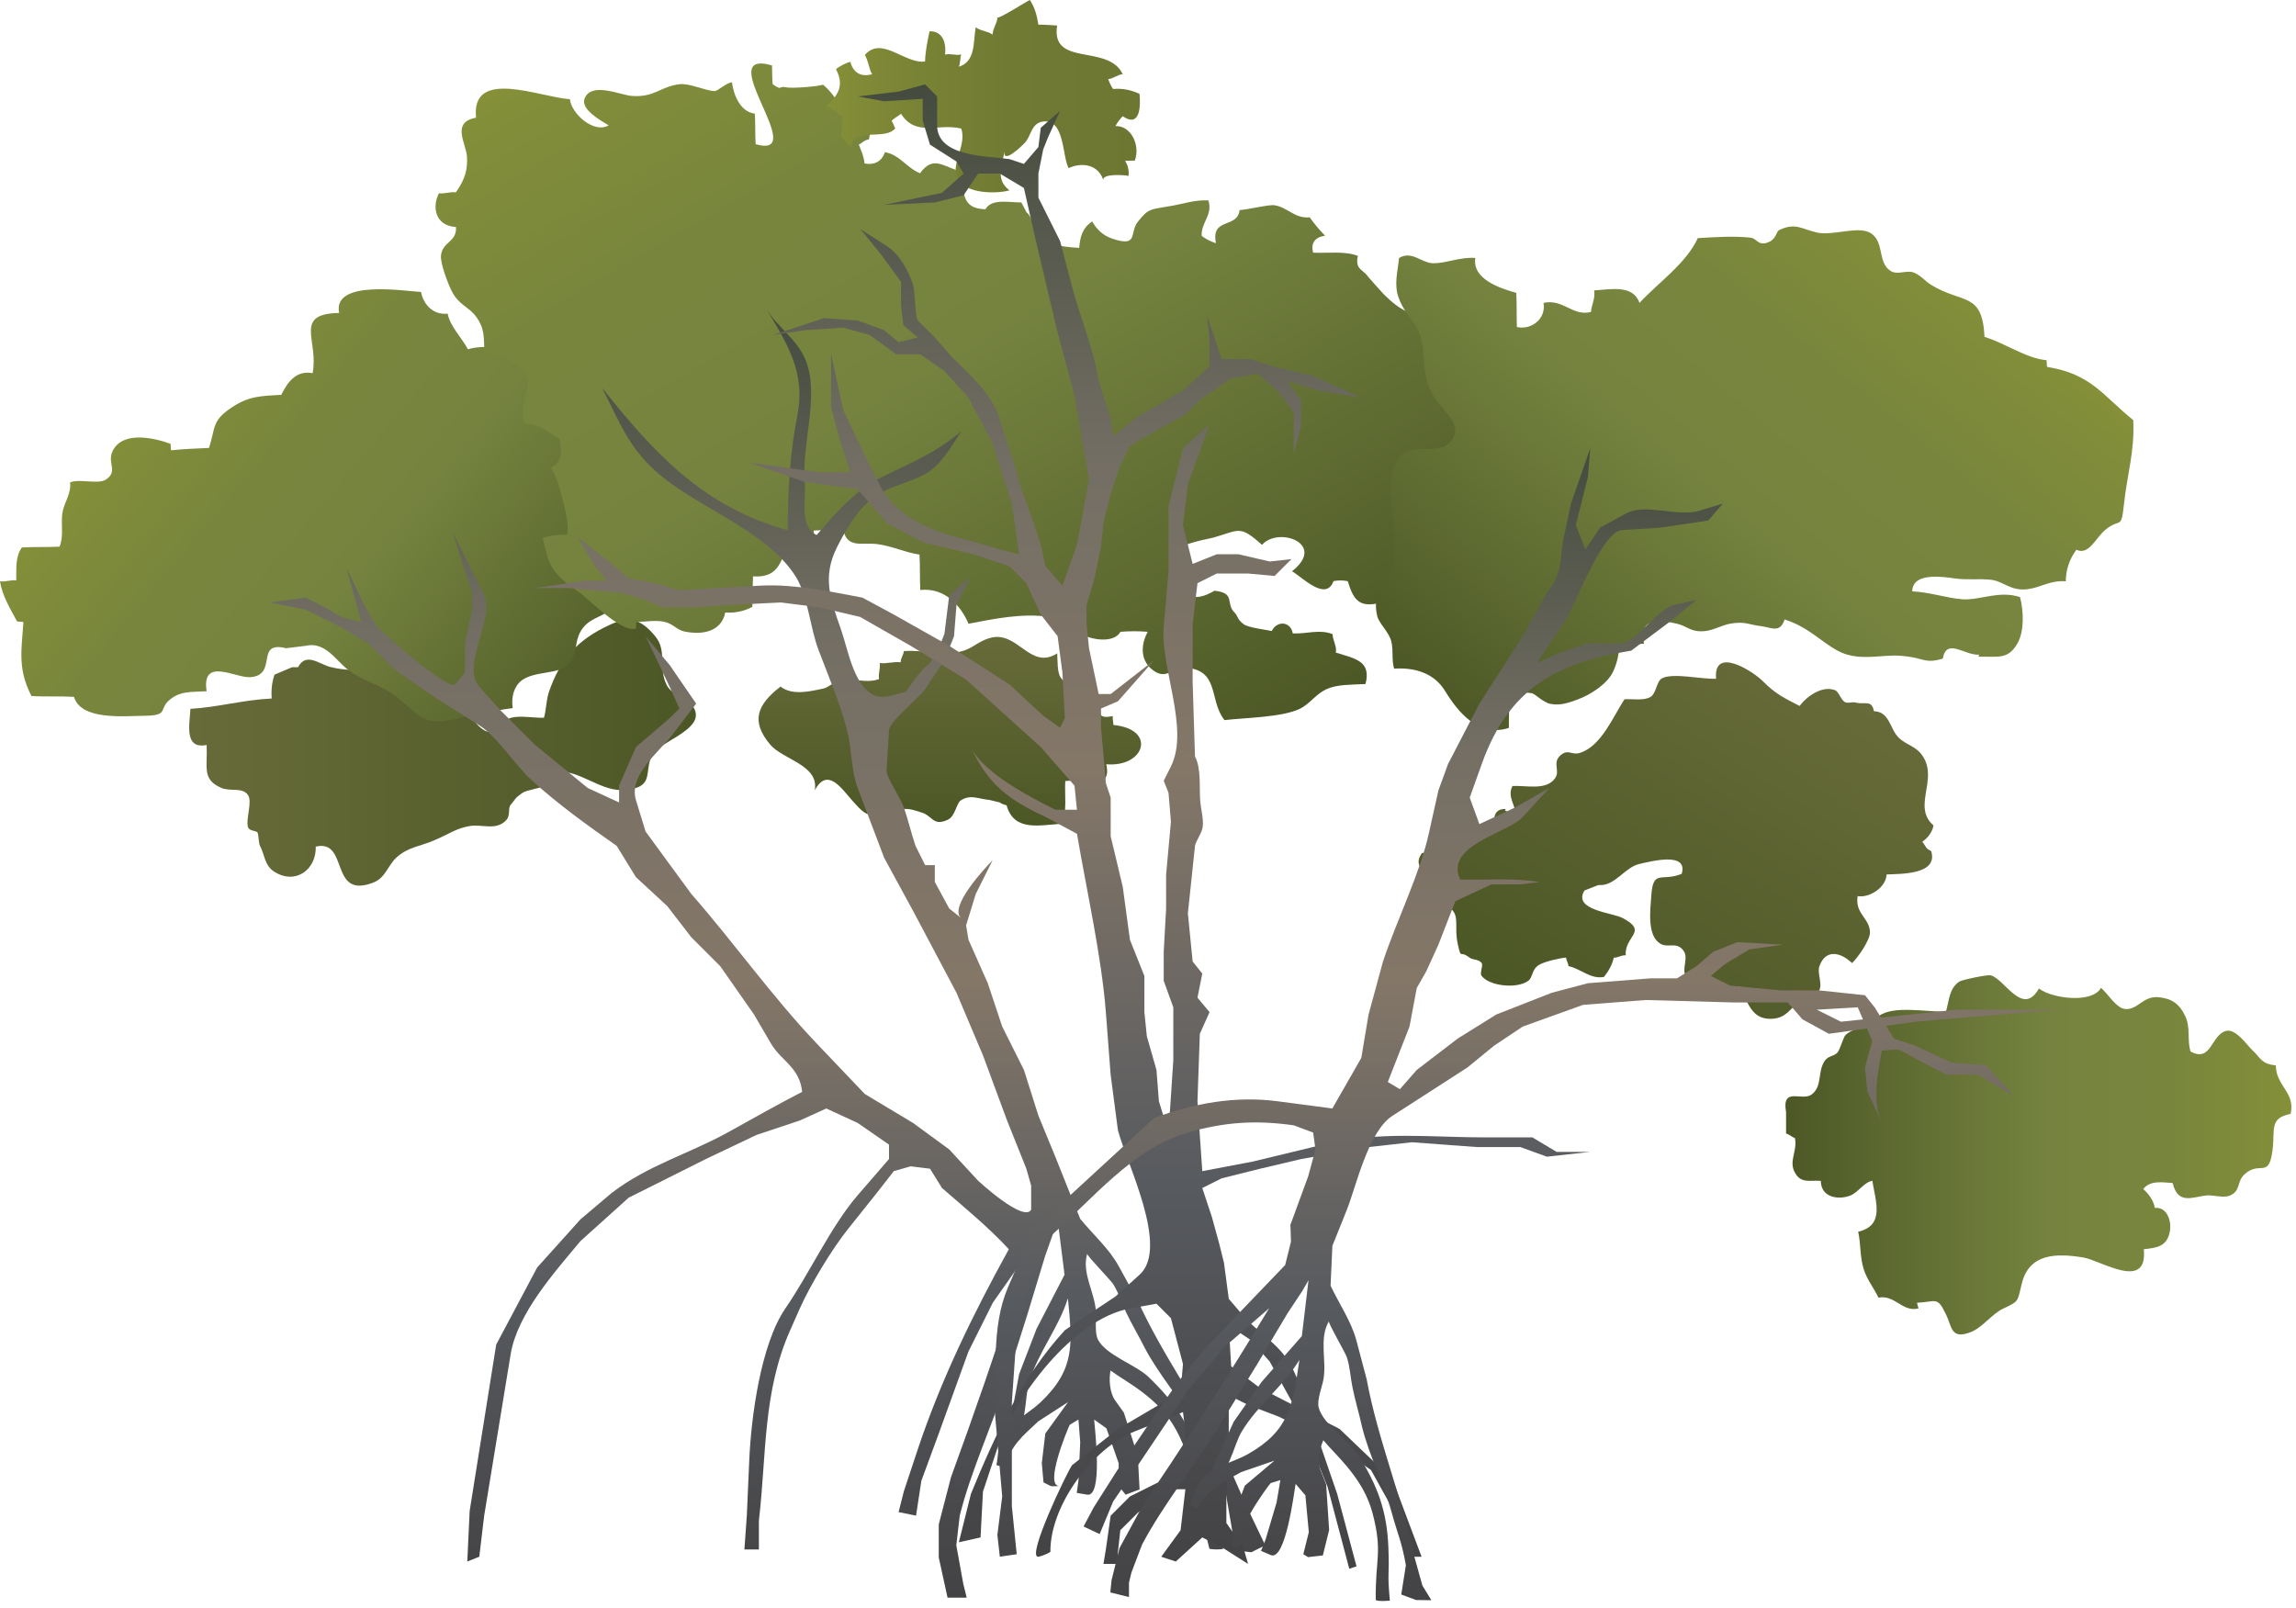
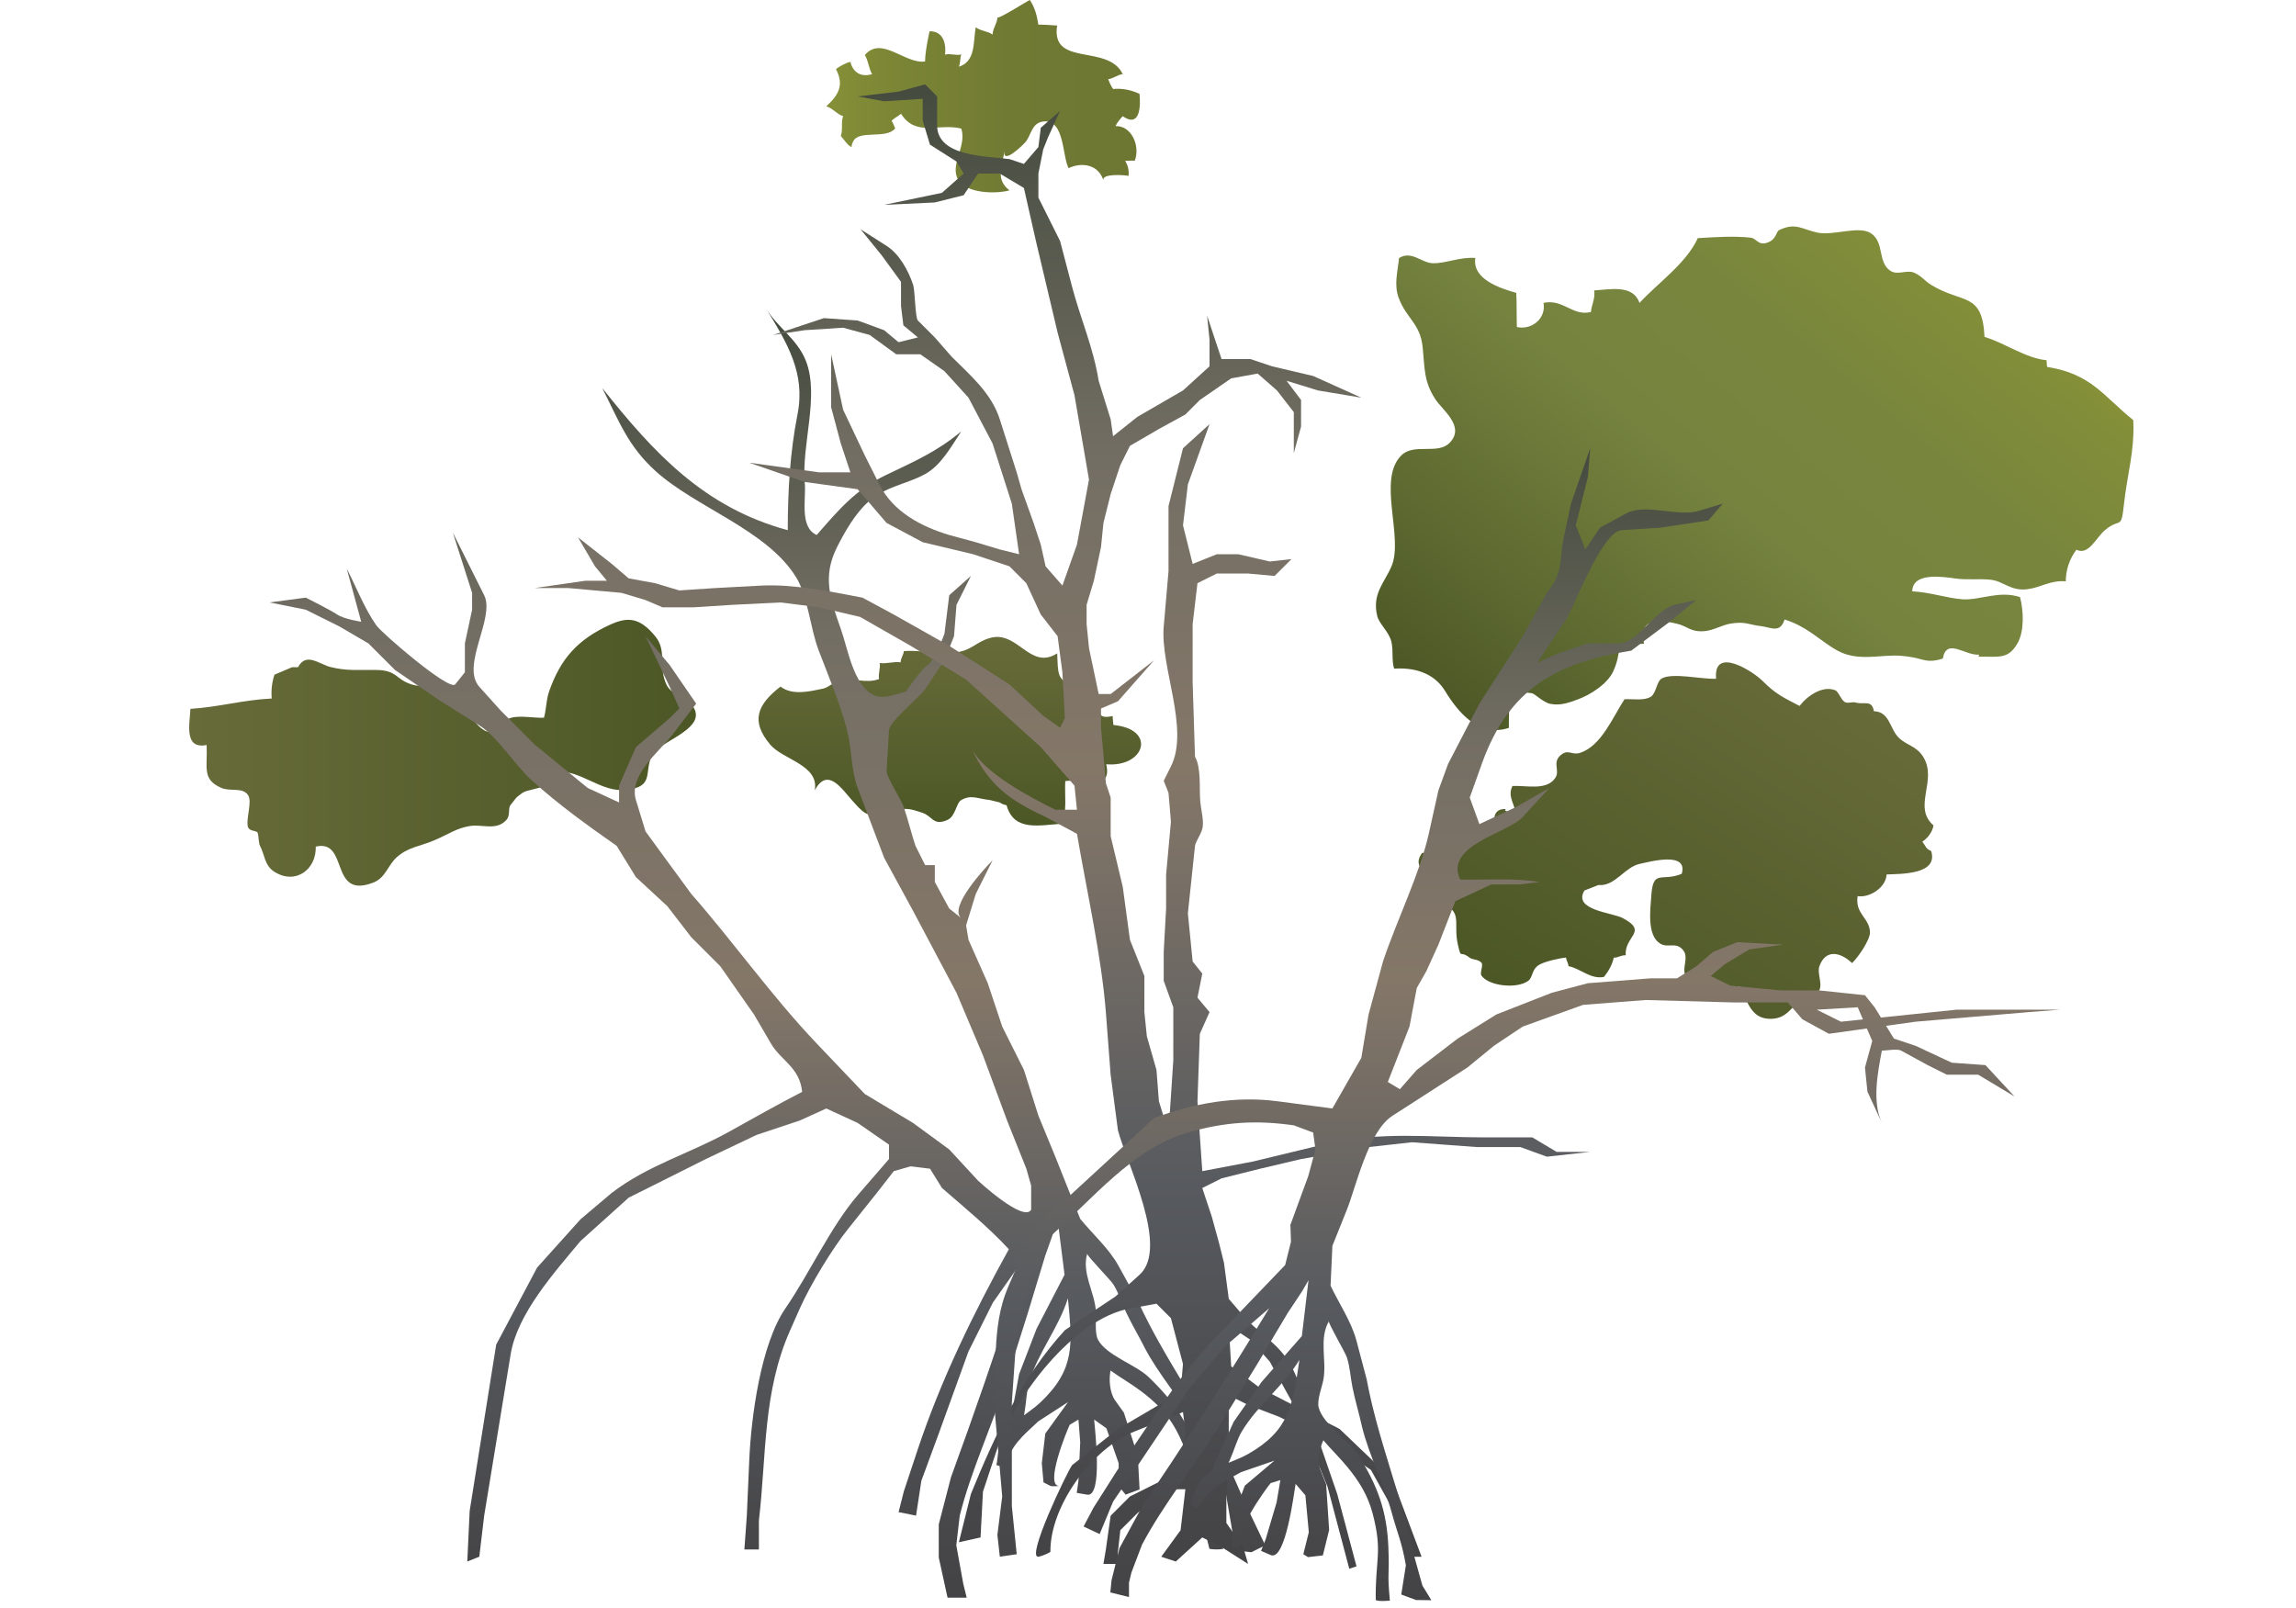
<svg xmlns="http://www.w3.org/2000/svg" xmlns:ns1="https://ian.umces.edu/media-library/" x="0px" y="0px" width="501" height="351" viewBox="0 0 501 351" xml:space="preserve">
  <title>Rhizophora mangle (Red Mangrove)</title>
  <desc>
    <ns1:title>Rhizophora mangle (Red Mangrove)</ns1:title>
    <ns1:descr>Illustration of Rhizophora mangle (Red Mangrove)</ns1:descr>
    <ns1:scene>
      <ns1:contains>plant, tree, shrub, red, mangrove, Plantae, vascular, Magnoliophyta, angiosperm, flowering plant, Magnoliopsida, dicot, Rosidae, Malpighiales, Rhizophoraceae, Rhizophora, mangle</ns1:contains>
      <ns1:when>2008-04-20</ns1:when>
    </ns1:scene>
  </desc>
  <defs />
  <linearGradient id="ian_symbols_3dc86b7096b92ab4f10c6640989bbb2c" y2="180.15" gradientUnits="userSpaceOnUse" x2="207.26" y1="138.99" x1="207.26">
    <stop stop-color="#676B39" offset="0" />
    <stop stop-color="#4C5726" offset="1" />
  </linearGradient>
  <path d="m216.07 174.59c-2.819-.271-4.088-1.258-6.322 0-1.117.629-1.214 3.546-3.015 4.337-3.123 1.394-3.231-.84-5.519-1.583-2.591-.824-3.258-1.09-6.062-.521-5.655 1.144-5.508 2.055-9.184-2.125-2.483-2.803-5.4-7.292-8.181-2.266.981-5.481-6.945-6.658-9.71-9.927-4.337-5.123-2.873-8.729 2.24-12.681 2.57 2.033 6.533 1.025 9.33.439 1.074-.222 2.57-1.616 3.795-1.887 2.461-.526 5.552.878 8.371-.19-.238-1.014.369-2.494.141-3.502 1.399.25 3.177-.396 4.565-.146.043-1.009.612-1.529.71-2.461 3.529-.228 7.671.64 11.022.32 3.773-.363 4.5-2.207 7.688-3.155 6.126-1.827 8.778 7.156 14.752 3.334.086 1.329-.022 4.126.705 5.194 1.99 2.868 3.009.678 5.167 2.109 2.439 1.604.938 1.111 2.624 3.15 1.372 1.637-.466 4.099 3.611 3.231-.033.613.119 1.339.163 1.952 9.488.905 6.875 9.287-1.583 8.566 1.453 6.268-5.465 3.09-8.935 3.67-.163 3.052.423 6.522-.705 9.309-4.912.298-10.485 1.794-12.096-4.028-.515-.114-1.068-.298-1.48-.618l-2.11-.51z" fill="url(#ian_symbols_3dc86b7096b92ab4f10c6640989bbb2c)" />
  <linearGradient id="ian_symbols_f82ea9c6b1457864398e3fc70fb7909a" y2="164.26" gradientUnits="userSpaceOnUse" x2="151.84" y1="164.26" x1="41.283">
    <stop stop-color="#676B39" offset="0" />
    <stop stop-color="#4C5726" offset="1" />
  </linearGradient>
  <path d="m59.888 147.25c-.537 1.551-.749 3.41-.597 5.178-6.408.325-11.521 1.876-17.739 2.255-.152 3.291-1.469 8.881 3.535 7.889.239 4.917-1.095 7.487 3.199 9.357 1.99.873 4.619-.222 5.845 1.583.959 1.404-.499 5.183-.043 6.885.288 1.128 1.941.737 2.158 1.394.185.547.196 2.255.488 2.792 1.025 1.876.949 4.283 3.134 5.655 4.625 2.922 9.184-.494 9.032-5.492 7.319-1.691 2.874 11.646 12.589 7.834 2.657-1.035 3.118-3.757 5.085-5.514 2.548-2.266 5.064-2.353 8.127-3.67 3.442-1.464 4.798-2.629 7.779-3.134 2.733-.472 5.834 1.106 8.024-1.344.917-1.025.293-2.554.917-3.28 1.274-1.48.753-1.328 2.586-2.624.949-.656 3.741-.9 4.922-1.594 1.117-.667 1.778-1.984 2.576-3.042 5.264-.342 9.656 4.57 15.056 4.001 6.549-.683 3.741-4.034 5.861-7.813 1.35-2.396 9.25-4.82 9.417-8.393.173-3.383-4.988-3.898-6.376-6.701-1.887-3.822.174-7.406-2.483-10.621-3.351-4.066-5.921-4.332-9.868-2.526-7.081 3.242-10.784 7.39-13.299 14.573-.629 1.778-.597 3.893-1.112 5.725-2.082.108-5.346-.58-7.303.054-2.022.662-2.217 3.286-4.603 3.063-3.123-.293-6.419-7.303-7.042-9.775-3.106-.802-6.935.32-9.916-.602-3.638-1.133-3.068-3.128-7.856-3.167-3.953-.043-6.316.255-9.895-.645-2.461-.634-5.286-3.269-7.038.021-.347.108-1.247-.07-1.48.098l-3.695 1.57z" fill="url(#ian_symbols_f82ea9c6b1457864398e3fc70fb7909a)" />
  <linearGradient id="ian_symbols_f9319283842a51749dc53f1c54f3312c" y2="161.69" gradientUnits="userSpaceOnUse" x2="131.48" y1="81.159" x1="35.513">
    <stop stop-color="#859038" offset="0" />
    <stop stop-color="#838E39" offset=".027" />
    <stop stop-color="#78863D" offset=".239" />
    <stop stop-color="#75833F" offset=".483" />
    <stop stop-color="#58642D" offset=".857" />
    <stop stop-color="#4C5726" offset="1" />
  </linearGradient>
-   <path d="m62.522 141.47c-7.07-1.768-1.725 5.855-7.905 6.305-3.209.233-10.691-4.527-9.531 3.074-3.578.179-5.562-.038-7.807 1.659-2.933 2.201-.098 3.627-5.801 3.692-4.391.043-13.814 1.046-15.332-4.131-3.042-.184-6.229.011-9.282-.184-3.025-5.861-2.19-9.943-1.746-16.129-.488-.136-.922-.038-1.41-.168-1.502-2.809-3.274-5.688-3.708-8.75 1.009.228 2.505-.369 3.546-.174.054-2.607-.255-5.096 1.22-7.194 2.706-.157 5.525-.033 8.235-.179.954-2.37.255-4.723.607-7.281.336-2.407 1.979-4.164 1.681-6.745 2.055-.846 6.126.488 7.796-.602 2.846-1.849.152-3.654 1.54-6.343 2.266-4.402 9.228-2.689 12.567-1.48.152.504-.021.932.152 1.426 2.651-.298 5.411-.363 8.263-.521 1.474-4.521.553-5.839 4.825-8.74 3.785-2.559 6.322-2.591 10.941-2.835 1.339-2.722 3.221-5.422 6.842-4.733 1.388-7.227-4.316-12.931 5.79-13.147-1.507-7.352 14.313-4.76 17.87-4.571.553 2.885 2.759 5.053 5.801 4.733.575 2.846 3.015 5.14 4.43 7.774 2.142-.71 4.722-.434 7.107-.58 1.562-4.175 14.4 1.036 17.902 2.277-1.692 7.537 11.559 3.264 15.657 7.677 1.161 1.269-.086 2.473 1.768 3.812 1.692 1.22 2.819.802 4.728 1.041 3.367.428 6.972-.082 10.344.081.493 3.746 5.107 7.173 5.975 11.489.684 3.447 0 8.251 0 12.095 0 5.047.315 7.997-4.088 11.174-3.096 2.25-6.104 2.884-10.106 3.036-4.087.136-10.68-1.29-14.237.488-1.778.889-2.548 3.052-4.066 4.359-1.29 1.101-3.838 1.751-5.27 3.155-3.362 3.318-.9 6.929-4.804 9.369-2.391 1.491-7.905.77-10.052 3.648-1.052 1.432-1.345 3.096-1.095 5.183-4.814.618-9.185 1.681-13.728 2.586-5.671 1.149-6.978-1.198-11.027-4.608-3.698-3.118-7.742-3.66-11.31-6.458-2.613-2.055-4.912-6.099-9.091-5.118l-4.202.51z" fill="url(#ian_symbols_f9319283842a51749dc53f1c54f3312c)" />
  <linearGradient id="ian_symbols_5e5307f286aaddb4d1165a364dcc1da7" y2="168.72" gradientUnits="userSpaceOnUse" x2="264.27" y1="-11.233" x1="160.37">
    <stop stop-color="#859038" offset="0" />
    <stop stop-color="#838E39" offset=".027" />
    <stop stop-color="#78863D" offset=".239" />
    <stop stop-color="#75833F" offset=".483" />
    <stop stop-color="#58642D" offset=".857" />
    <stop stop-color="#4C5726" offset="1" />
  </linearGradient>
-   <path d="m223.95 46.29c1.773 1.371 1.068 4.25 4.028 6.186 1.816 1.188 5.389 1.513 7.514 1.616.168-2.277.683-4.418 2.841-5.758.965 1.757 2.429 3.102 4.392 3.752 5.801 1.941 3.644-1.29 5.568-3.708 2.44-3.063 2.613-2.591 7.791-3.535 2.472-.439 4.511-1.236 7.601-1.111.987 3.275-1.626 4.76-1.475 7.721.705.618 2.299 1.431 3.123 1.604-1.193-5.688 4.717-3.118 5.15-7.216 1.854-.098 6.392-1.252 7.655-1.046 2.824.439 4.326 2.934 7.655 2.64.911 1.317 2.169 2.825 3.351 3.996-2.25.331-3.155 1.626-2.613 3.708 3.199.152 6.853-.417 9.759.7-.661 3.041 1.084 2.846 2.315 4.646.146.217 3.172 3.551 3.302 3.692 1.562 1.529 3.442 3.318 6.072 4.218 2.613.89 4.37-1.079 5.654 1.979 2.933.184 5.959-.136 8.653.705-.011 1.176.916 2.158.715 3.513 8.681-1.122 6.539 7.325 8.128 12.09-1.247-.017-2.071.781-3.557.575 1.528 4.613.325 8.636-1.812 12.567.656.011 1.404.152 2.071.174.087 4.662-2.819 7.503-3.139 11.396 6.776 3.632-3.497 8.74-5.645 11.006-4.499 4.798-5.199 8.479-11.732 1.789-3.74 1.296-4.987 3.654-5.486 7.2-5.161 1.42-6.414-.25-7.742-4.554-.889-.223-2.25-.239-3.123 0-1.675 4.457-6.685-.781-9.037-2.18 7.649-6.002-2.977-9.84-6.555-5.752-4.901-4.403-4.901-3.205-10.529-1.611-2.093.602-13.202 1.984-8.197 7.363.076-.081-1.084.905-.949.477 2.38 4.982 4.57 6.571 9.292 3.779 4.636.461 2.445 2.749 4.305 4.668 1.025 1.046.515 1.442 2.077 2.635.965.743 4.771 1.198 6.126 1.485 1.149-2.331 4.142-2.131 4.587.526 3.03.146 5.833-.976 8.686.157.032 1.372.959 2.581.715 4.034 4.272 1.323 7.764 1.827 6.474 6.853-3.145.152-6.143.098-8.306 1.03-2.592 1.122-3.73 3.242-5.975 4.348-3.85 1.903-11.966 1.968-16.493 2.499-3.567-4.527-.813-11.076-8.983-11.504-2.239-.12-3.833 3.253-7.151.163-2.375-2.229-1.946-5.427-.629-7.932-1.914-.163-3.99-.163-5.92 0-1.453 2.505-6.029 1.827-8.523.553-3.573-1.838-2.483-3.101-7.042-3.801-5.85-.9-12.258.472-17.599 1.491-1.816-4.207-5.383-7.943-10.523-7.357-.141-2.537-.032-5.177-.173-7.731-3.367-.521-5.98-1.887-9.303-2.299-3.167-.385-6.409.971-7.298-2.944-2.12-.114-4.327-.097-6.484-.01.125.727-.239 1.745-.13 2.472-9.054-1.231-4.283 8.116-13.115 7.525-.108 2.195-.032 4.467-.157 6.658-1.757.965-3.838 1.388-5.899 1.23-.835 4.18-4.96 4.982-8.967 4.137-1.713-.379-2.288-1.659-4.408-2.12-1.773-.385-4.202 0-5.991.076-.195.493-.021.933-.173 1.431-3.34.862-9.808-6.208-12.757-8.241-5.611-3.887-6.191-5.47-7.531-11.591 1.735-.482 3.438-.7 5.368-.688.65-3.031-2.207-12.784-3.589-14.622 2.57-1.199 2.342-3.681 1.919-6.262-2.413-1.252-4.543-3.492-7.569-3.296-1.886-4.44 1.594-6.777.375-11.401-2.738-1.93-5.525-4.24-9.217-3.855-.2-3.578.179-5.384-1.886-8.197-1.551-2.099-3.703-2.424-5.264-5.503-.776-1.535-2.516-6.007-2.342-7.77.314-3.079 3.486-2.873 3.274-6.213-4.435-.255-5.313-4.213-3.73-7.374 1.063.195 2.636-.401 3.687-.184 2.147-2.955 2.586-5.222 2.44-7.769-.184-2.982-3.513-7.542 1.979-8.534-1.144-11.017 14.075-4.402 20.478-4.04.287 3.107 5.227 7.612 8.458 5.709-1.8-1.084-6.229-3.535-5.226-5.909 1.501-3.622 7.774-.716 10.225-.51 5.053.39 6.262-2.071 10.464-2.554 2.266-.266 5.736 1.491 7.683 1.491.667 0 2.586-1.833 3.768-1.909.309 2.635 1.778 6.468 4.988 6.842.12 2.196.043 4.484.174 6.668 12.204 3.459-9.889-21.101 3.573-17.192.021.31.021 4.018.184 4.132 2.131 1.512 1.188.239 2.933.656 1.052.255 6.712-.162 8.019-.58 4.131 3.382 3.768 7.779 10.425 8.295.065.558-.195 2.955-.434 3.648-1.215.206-1.366.797-2.19 1.106.606 1.621.997 2.196 1.252 4.137 2.195.412 3.769-.478 4.451-2.456 3.188.499 4.787 3.475 7.666 4.592 3.063-4.315 5.443-.959 9.293-.391.249 4.028-.618 8.116 4.966 8.247 1.399-2.396 5.01-1.475 7.84-1.485l1.1 2.091z" fill="url(#ian_symbols_5e5307f286aaddb4d1165a364dcc1da7)" />
  <linearGradient id="ian_symbols_3c9c6b31718b4144c51cbe38aeab5d18" y2="252.01" gradientUnits="userSpaceOnUse" x2="389.58" y1="252.01" x1="500">
    <stop stop-color="#859038" offset="0" />
    <stop stop-color="#838E39" offset=".027" />
    <stop stop-color="#78863D" offset=".239" />
    <stop stop-color="#75833F" offset=".483" />
    <stop stop-color="#58642D" offset=".857" />
    <stop stop-color="#4C5726" offset="1" />
  </linearGradient>
-   <path d="m389.73 242.69c-.992-5.644 3.448-2.314 5.546-3.822 2.439-1.767 1.253-4.998 2.901-7.384.78-1.139 2.141-.976 2.813-1.854.547-.721 1.284-3.361 1.691-3.741 1.968-1.859 4.656-1.404 7.086-2.38 0-.559.087-1.171.13-1.724 3.145-2.538 10.854-.83 14.742-1.074.715-2.624.693-4.944 2.856-6.49.586-.412 6.148-1.561 6.875-1.388 3.079.781 6.978 9.173 10.539 2.879 2.819 2.201 11.646 3.34 13.544-.152 1.545 1.339 3.372 4.521 5.346 4.635 2.727.174 3.859-2.944 7.265-2.575 2.732.271 4.478 1.345 5.801 4.186 1.16 2.526.348 5.27 1.128 7.65 4.614 2.516 4.451-3.757 7.823-4.505 2.088-.461 4.43 3.052 5.644 4.196 1.969 1.854 1.936 2.998 5.146 3.351-.021 4.468 4.326 5.877 3.215 10.578-4.771.927-3.34 3.518-3.952 8.007-.84 6.295-2.781 2.077-6.132 5.205-1.735 1.638-.716 3.497-3.102 4.587-1.42.645-3.729-.168-5.237 0-3.096.363-6.159 2.05-7.313-2.716-2.229-.137-4.901-.651-6.414 1.317 1.139 1.019 2.283 2.504 2.526 4.125 2.592-.336 3.909 2.917 3.161 5.666-.808 2.89-2.977 3.03-5.568 3.346.9 9.265-9.422 2.396-13.229 1.794-5.677-.916-11.699-.998-13.369 5.601-1.03 4.066-.455 3.854-4.121 5.579-2.396 1.111-4.532 4.174-7.134 5.145-4.229 1.595-3.991-1.133-5.232-3.735-2.033-4.294-2.186-2.868-6.393-2.711.033.358.255.862.32 1.236-3.497.905-5.178-3.063-8.734-2.348-.976-2.012-2.461-3.882-3.188-6.094-.9-2.743-.641-5.617-1.247-8.29 5.85-1.371 3.816-6.543 3.09-11.114-1.886.353-3.003 2.473-4.76 3.199-2.418 1.003-6.441.591-6.484-3.188-2.407-.173-4.337.635-5.66-1.816-1.388-2.525.575-4.624.027-7.497-.662-.255-1.307-.856-1.946-1.015v-4.71z" fill="url(#ian_symbols_3c9c6b31718b4144c51cbe38aeab5d18)" />
  <linearGradient id="ian_symbols_3a6dfd86edf30c04f5f6b9c13748c2da" y2="20.987" gradientUnits="userSpaceOnUse" x2="248.74" y1="20.987" x1="180.3">
    <stop stop-color="#859038" offset="0" />
    <stop stop-color="#7B8535" offset=".226" />
    <stop stop-color="#717A33" offset=".585" />
    <stop stop-color="#6E7732" offset="1" />
  </linearGradient>
  <path d="m196.61 24.826c-.64.558-1.562.949-2.093 1.604.146-.19.851 1.756.83 1.583-1.99 2.483-8.029.173-9.228 2.944-.211.455-.32.856-.288 1.133-.889-.277-1.691-1.73-2.364-2.418.51-1.291 0-3.025.51-4.321-1.307-.379-2.353-1.8-3.682-2.152 2.619-2.391 3.985-4.587 2.121-8.094.596-.559 2.331-1.47 3.145-1.605.612 2.429 2.417 3.377 4.738 2.684-.749-1.252-.797-2.933-1.588-4.169 3.637-4.304 8.777 2.022 13.147 1.399.043-2.19.531-4.408.971-6.582 2.814-.108 3.714 2.478 3.377 5.091 1.117-.33 2.461.271 3.546-.048-.293.834-.168 1.897-.521 2.683 3.687-1.122 3.112-5.362 3.676-8.615.998.824 2.651.824 3.676 1.61 0-1.247 1.052-2.521 1.063-3.773-.011.607 6.539-3.594 7.076-3.778 1.101 1.648 1.545 3.41 1.865 5.405-.021-.119 3.833.13 4.088.163-1.426 9.151 11.131 3.903 14.313 10.615-1.057.065-2.087.998-3.161 1.079.217.672.645 1.599 1.063 2.158 1.968-.19 3.99.201 5.769 1.079.25 2.613.152 7.503-3.67 4.863-.482.445-1.317 1.54-1.578 2.147 3.578-.114 5.443 4.489 4.196 7.563-.683-.082-1.398.071-2.082 0 .585 1.057.889 2.157.726 3.318-.521-.173-5.963-.634-5.476.987-1.063-3.486-4.695-4.061-7.596-2.684-1.394-2.565-.851-10.453-5.286-10.198-3.014.168-2.787 3.361-4.478 4.874.303-.282-4.793 4.934-4.196 1.54-.575 3.275-2.05 6.289 1.052 8.626-2.787.803-9.369.754-11.18-2.293-1.946-3.274 1.952-7.417.662-11.185-4.98-1.244-9.89 1.911-13.14-3.233z" fill="url(#ian_symbols_3a6dfd86edf30c04f5f6b9c13748c2da)" />
  <linearGradient id="ian_symbols_a8549fc8eb657b8485c34be3e943615a" y2="224.89" gradientUnits="userSpaceOnUse" x2="341.31" y1="144.29" x1="393.65">
    <stop stop-color="#676B39" offset="0" />
    <stop stop-color="#4C5726" offset="1" />
  </linearGradient>
  <path d="m348.89 193.14c3.589.255 5.585-3.936 8.989-4.646 2.099-.434 10.577-2.787 9.075 2.201-4.439 1.8-6.24-1.133-6.636 4.82-.195 2.938-.976 8.544 1.887 10.366 1.811 1.149 3.535-.537 5.134 1.562 1.183 1.562-.385 3.849.45 5.438 1.822 3.448 8.437 2.207 11.798 2.418 1.778 3.215 2.44 6.848 6.387 7.021 3.99.173 4.576-2.526 7.466-4.343 1.719-1.095 2.45.428 3.572-1.952.667-1.388-.521-3.681-.021-5.134 1.313-3.768 4.5-3.215 7.135-.732 1.188-1.068 4.001-5.069 3.914-6.766-.13-3.145-3.296-3.936-2.699-7.834 2.678.412 6.224-1.952 6.321-4.733 3.047-.152 11.354.087 9.727-5.118-1.204-.488-1.183-1.111-1.931-2.033 1.215-.792 2.223-2.163 2.44-3.556-4.695-4.066 1.046-9.927-2.315-15.067-1.523-2.337-3.573-2.38-5.33-4.131-1.875-1.887-1.951-5.655-5.355-5.714-.456-2.619-2.094-1.355-4.023-1.908-.705-.195-1.583.255-2.261-.065-.861-.407-1.426-2.332-2.174-2.613-2.717-1.074-6.04 1.176-7.764 3.426-3.432-1.778-5.254-2.608-7.991-5.373-2.077-2.125-10.876-7.813-10.226-.559-2.944.173-9.559-1.41-11.879-.043-1.101.645-1.187 3.193-2.348 3.963-1.464.938-3.957.45-5.757.553-2.538 3.882-5.032 10.127-9.613 11.673-1.887.645-2.592-.878-4.262.488-2.021 1.67-.086 3.383-1.263 5.059-1.957 2.781-6.295 1.54-9.314 1.713-1.322 2.63 1.085 4.348.646 7-.722-1.458-.754-.922-2.239-1.626-.032-.173.032-.282.195-.342-3.036-.151-2.787 2.505-2.272 4.69-1.229-.092-2.597.228-3.821.13.064.553-.195 1.295-.131 1.859-2.543.125-9.287-1.355-9.064 2.369-1.052-.038-1.969.629-3.025.521-1.61 2.332-.347 3.015.716 5.047.434.84 1.528 1.67 1.979 2.38.32.488.033 2.461.043 3.08 6.724 1.952 3.877 4.348 5.069 9.531.781 3.334.325 1.112 2.462 2.76.813.64 1.887.304 2.689 1.177.455.499-.418 2.207-.021 2.787 1.594 2.288 7.688 2.977 10.192 1.176 1.063-.748.705-2.418 2.32-3.464 1.138-.753 4.598-1.523 5.952-1.632.065.662.494 1.198.537 1.865 2.695.574 4.842 2.927 7.748 2.353.927-1.155 1.843-2.722 2.125-4.196.965.022 1.594-.596 2.624-.515-.358-4.218 5.042-5.113-.678-8.138-2.294-1.198-10.963-1.729-8.333-6.012l3.1-1.21z" fill="url(#ian_symbols_a8549fc8eb657b8485c34be3e943615a)" />
  <linearGradient id="ian_symbols_2658c35f07794584b9eb80d58f34d983" y2="160.06" gradientUnits="userSpaceOnUse" x2="321.06" y1="48.616" x1="414.57">
    <stop stop-color="#859038" offset="0" />
    <stop stop-color="#838E39" offset=".027" />
    <stop stop-color="#78863D" offset=".239" />
    <stop stop-color="#75833F" offset=".483" />
    <stop stop-color="#58642D" offset=".857" />
    <stop stop-color="#4C5726" offset="1" />
  </linearGradient>
  <path d="m315.3 150.75c-2.472-4.028-6.863-5.118-11.092-4.836-.597-1.93-.119-3.92-.607-5.915-.553-2.18-2.646-3.828-3.079-5.563-1.172-4.814 1.49-7.151 3.079-10.773 2.792-6.332-3.204-19.095 2.233-24.343 2.798-2.672 7.942-.021 10.507-2.716 3.433-3.557-1.594-7.086-3.145-9.488-2.505-3.833-2.298-6.636-2.76-11.326-.536-5.286-3.572-6.229-5.264-10.87-1.03-2.873-.185-5.676.103-8.609 2.771-1.713 4.906 1.089 7.401 1.133 2.727.065 5.877-1.394 9.249-1.155-.737 4.668 5.509 6.658 8.935 7.623.119 2.461.054 4.988.13 7.449 3.166.727 6.436-1.821 5.813-5.264 4.294-.944 6.305 2.977 10.35 1.99.108-1.524 1.003-2.977.699-4.711 3.605-.217 8.469-1.328 9.9 2.722 4.038-4.392 10.127-8.528 12.719-14.134 3.659-.211 7.856-.509 11.521-.103 1.329.146 1.621 1.794 3.639 1.09 2.06-.71 1.881-2.402 2.591-2.744 3.617-1.735 4.923-.167 8.393.559 3.405.732 9.012-1.604 11.646.152 2.965 1.968 1.398 6.251 4.195 8.154 1.54 1.074 3.557-.238 5.141.412 1.67.678 2.353 1.811 3.806 2.695 6.896 4.196 11.157 1.437 11.63 11.347 4.386 1.285 9.059 4.69 13.521 5.075.114.515-.011.987.157 1.475 9.591 1.523 12.123 6.213 18.781 11.608.314 6.891-1.329 11.754-2.039 18.39-.618 5.736-.77 2.803-4.088 5.568-2.061 1.713-3.572 5.627-6.289 4.321-1.534 2.076-2.276 4.348-2.32 6.896-3.399-.276-5.362 1.329-8.327 1.713-3.649.488-5.237-1.735-8.003-2.055-2.711-.282-4.972.081-7.645-.26-2.31-.304-9.466-1.6-9.52 2.787 4.076.211 7.422 1.475 10.973 1.735 3.79.255 7.965-1.995 12.546-.477.802 3.025.954 7.498-.575 10.127-2.098 3.578-4.109 2.787-8.62 2.874.206-.087.293-.239.26-.45-3.041.277-7.118-3.79-7.915.873-3.394 1.057-4.131.108-6.875-.336-3.188-.515-4.511-.326-7.747-.108-4.066.254-6.527-.022-9.634-2.061-3.427-2.223-5.672-4.56-10.264-6.034-1.014 3.123-2.966 1.691-5.231 1.437-2.592-.298-3.291-1.052-6.446-.559-1.99.298-3.898 1.54-5.883 1.67-3.025.217-3.567-1.074-5.932-1.626-3.155-.727-8.527-1.735-7.178 4.37-7.471.146-4.305.808-6.744 6.072-1.241 2.662-4.901 5.059-7.78 6.104-1.887.689-3.752 1.372-5.915.943-1.572-.298-3.372-2.223-4.056-2.331-5.459-.9-4.944 3.274-5.009 7.58-6.53 2.09-10.98-3.28-13.93-8.08z" fill="url(#ian_symbols_2658c35f07794584b9eb80d58f34d983)" />
  <linearGradient id="ian_symbols_b38cd04242d346c4edda0fd9665236e0" y2="67.315" gradientUnits="userSpaceOnUse" x2="167.46" y1="348.65" x1="167.46">
    <stop stop-color="#434244" offset="0" />
    <stop stop-color="#575A5F" offset=".236" />
    <stop stop-color="#847768" offset=".477" />
    <stop stop-color="#736E64" offset=".747" />
    <stop stop-color="#444B3E" offset="1" />
  </linearGradient>
  <path d="m220.13 272.62c-7.742 14.015-14.769 28.393-19.859 43.633l-3.036 9.152-1.16 4.575 3.812.765 1.16-7.617 3.795-10.296 6.479-17.902 5.33-10.67 7.238-10.29s-2.267 7.228-2.267 7.249c-4.38 13.841-9.125 27.51-14.112 41.139l-2.667 10.29v7.238l1.919 8.762h4.174l-.748-3.047-1.518-8.382.748-6.474c2.396-9.586 6.848-19.122 9.911-28.577l4.944-15.62 3.817-12.578 1.897-5.34.765-2.651 1.534 12.193-6.105 11.803-3.811 9.899-1.909 10.29v3.053c3.866-1.285 2.987-7.997 4.115-11.667 2.011-6.533 6.408-11.766 8.447-18.222.949 9.889 1.681 15.402-5.958 22.673-2.673 2.537-6.549 4.261-8.398 7.579-.943 1.681-.835 4.218-1.242 6.115.407.19 1.448.396 1.903.375 1.274-4.695 3.725-6.62 7.238-9.906l6.479-4.186-4.955 6.854-.765 6.474.374 4.186s1.252.634 1.486.748c.434.206 1.491.032 1.941.043-3.253-.06 1.691-12.128 2.288-13.358l1.909-1.145.385 4.961-.385 8.388-.374 2.65s2.109.358 2.282.392c3.508.568 1.637-14.536 1.518-16.391l2.678 1.909 2.673 7.617v4.955l1.513 1.909 3.047-1.145-.385-7.238-3.042-9.525s-1.897-2.656-1.909-2.667c-1.203-1.681-1.388-4.646-1.003-6.518 2.098 1.508 4.414 2.836 6.5 4.387 3.188 2.374 5.801 4.912 7.775 8.501 4.256 7.736 5.042 17.512 7.308 26.023.749.163 2.31.189 3.036 0-2.245-6.5-3.286-13.114-5.199-19.675-2.207-7.521-5.481-12.442-11.174-17.869-2.809-2.662-9.206-4.695-10.984-8.101-.77-1.491-.347-4.479-.45-6.175-.255-4.158-3.139-8.355-1.903-12.573-.119.396 5.156 5.774 5.714 6.69 1.177 1.908 1.773 3.99 2.722 5.985 1.258 2.668 2.835 5.292 4.142 7.905 3.004 5.714 7.515 10.778 10.703 16.449 2.602 4.635 4.651 9.536 6.82 14.399l2.288 13.326 3.427.385 3.036-1.518-4.196-8.772-4.175-9.515c-5.817-12.074-13.879-22.831-19.437-35.062 0 0-4.131-7.525-4.196-7.618-2.065-3.768-5.655-6.939-8.371-10.273l-2.293-5.677-3.145-7.888-3.681-8.94-3.161-9.987-4.739-9.466-3.15-9.46-4.207-9.472-.526-3.15 2.104-6.842 3.676-7.362c-1.453 1.458-9.737 10.285-6.831 12.622-.043-.033-2.629-2.098-2.629-2.098l-3.145-5.796v-3.67h-2.109l-2.109-4.207c-.927-2.792-1.61-5.671-2.548-8.447-.602-1.795-3.833-6.604-3.757-7.856 0-.076.521-8.935.521-8.935.108-1.919 6.788-7.297 7.894-8.94.097-.141 4.207-6.322 4.207-6.322l2.093-5.253.537-6.842 3.15-6.305-4.733 4.212-1.046 8.409s-2.098 5.779-3.687 6.831c-1.572 1.063-4.728 5.791-4.728 5.791-2.776.683-4.988 1.8-7.194.645-4.326-2.261-5.525-10.225-7-14.313-2.272-6.474-4.099-11.283-.862-17.794 1.718-3.41 3.985-7.395 6.831-9.932 3.898-3.481 8.247-3.785 12.41-6.073 3.47-1.903 5.595-5.838 7.905-9.325-5.368 4.479-10.323 6.588-16.547 9.586-6.571 3.171-10.29 7.628-15.007 13.028-3.817-1.725-2.272-7.851-2.592-11.283-.77-8.327 3.242-19.002.255-26.674-1.881-4.809-6.164-7.281-8.712-11.478 4.63 7.606 8.653 14.096 6.864 23.134-1.648 8.371-2.115 16.704-2.125 25.248-18.26-4.933-29.254-16.888-40.494-31.033 3.708 7.26 5.568 12.638 11.673 18.157 8.772 7.943 24.245 12.8 30.632 23.128 2.569 4.147 3.079 11.071 4.901 15.901 2.212 5.812 4.695 11.57 6.256 17.621 1.019 3.941.856 8.745 2.288 12.491.011.033 5.785 15.246 5.785 15.246l6.305 11.575 9.472 17.87 5.785 13.673 5.254 14.199 4.207 10.518 1.046 3.682v5.259c-1.637 2.868-11.559-6.306-11.559-6.306l-6.316-6.842-7.889-5.779-10.523-6.311s-10.48-11.022-10.513-11.039c-9.743-10.236-18.016-21.969-27.341-32.611l-5.785-7.888-4.218-5.779s-1.963-6.436-2.093-6.832c-1.648-5.421 5.021-10.48 7.899-14.205l5.243-6.842-5.779-8.415-5.27-6.305 5.27 11.049 2.104 4.728-2.104 2.104-7.363 6.316-3.681 8.415v3.67l-6.832-3.15-11.564-9.472-7.362-7.352s-4.647-5.162-4.744-5.27c-4.099-4.635 3.524-15.04 1.063-19.973l-6.837-13.673 4.208 13.147v3.681l-1.578 7.357v6.311l-2.109 2.624c-1.247 1.556-16.016-11.141-17.247-12.919-2.581-3.703-4.337-8.295-6.413-12.307l3.149 11.559s-3.681-.526-5.248-1.573c-1.578-1.052-6.853-3.687-6.853-3.687l-7.878 1.052 7.878 1.583 7.368 3.67 6.305 3.687 5.791 5.79 10.003 6.832s8.295 5.188 8.398 5.253c3.953 2.472 7.731 8.626 11.412 11.971 5.791 5.275 12.156 9.84 18.564 14.33l4.207 6.831 6.832 6.316 5.264 6.826 6.316 6.316 7.352 10.518s3.654 6.251 3.687 6.316c2.228 3.817 6.262 5.167 6.82 10.561-5.465 2.803-10.875 5.898-16.286 8.886-8.506 4.669-17.415 7.162-25.243 13.147l-6.836 5.779-9.461 10.523-8.94 16.829-5.785 36.276-.52 11.049 2.619-1.046 1.063-8.946s5.768-35.191 5.779-35.234c1.458-8.887 9.634-17.962 15.246-24.707l10.523-9.471 6.3-3.15 10.518-5.27 11.043-5.254 9.461-3.155 5.785-2.624 6.848 3.155 6.832 4.732v3.146l-6.832 7.894c-5.898 6.869-10.42 16.904-15.777 24.7-5.373 7.818-7.481 23.758-7.883 33.148l-.531 12.09-.531 7.363h3.166v-6.312c1.67-14.28.835-28.057 6.832-41.546 0 0 2.055-4.63 2.092-4.728 2.342-5.237 7.016-12.963 10.529-17.354l6.3-7.889 3.687-4.732 3.687-1.047 4.213.521 2.607 4.207c5.1 4.44 10.07 8.48 14.62 13.39z" fill="url(#ian_symbols_b38cd04242d346c4edda0fd9665236e0)" />
  <linearGradient id="ian_symbols_08e49f25334921e4fdbc36698f7188e1" y2="18.412" gradientUnits="userSpaceOnUse" x2="231.84" y1="342.34" x1="231.84">
    <stop stop-color="#434244" offset="0" />
    <stop stop-color="#575A5F" offset=".258" />
    <stop stop-color="#847768" offset=".539" />
    <stop stop-color="#736E64" offset=".747" />
    <stop stop-color="#444B3E" offset="1" />
  </linearGradient>
  <path d="m187.67 49.96s5.319 3.383 5.747 3.67c2.841 1.801 4.76 5.373 5.823 8.469.429 1.242.45 7.249 1.046 7.845l3.687 3.687 3.681 4.207c4.088 4.082 8.669 7.92 10.507 13.668l3.687 11.57 1.052 3.686 2.635 7.352 1.567 4.733 1.052 4.733 3.67 4.207 3.172-8.94 2.629-14.193-3.167-18.407-3.681-13.668-4.733-19.989-2.624-11.569-5.259-3.145h-4.728l-3.166 4.728-6.294 1.578-11.049.52 12.605-2.618 4.739-4.208-1.567-2.635-5.779-3.681-1.583-5.253v-4.739l-8.414.532-5.785-1.057 8.93-1.057 5.796-1.572 2.618 2.629v6.311c0 6.961 11.049 6.69 15.783 7.363l3.155 1.052 3.161-3.681.521-4.207 4.207-3.682-2.629 5.774-1.052 2.635-1.046 5.27v5.253l4.728 9.461s2.613 9.938 2.625 9.992c1.854 7.032 4.635 13.246 5.795 20.51l2.619 8.415.526 3.681 5.27-4.202 9.986-5.785 5.791-5.265v-5.785l-.531-5.264 3.155 9.471h6.305l4.728 1.578 8.951 2.104 10.513 4.738-9.461-1.577-6.842-2.109 3.155 4.196v5.791l-1.583 5.795v-8.946l-3.676-4.727-4.207-3.682-5.785 1.046-6.842 4.723-3.15 3.161-5.779 3.166-6.316 3.67-2.098 4.207-2.109 6.316-1.578 6.306-.531 5.253-1.562 7.368-1.583 5.253v4.207l.531 5.27 2.104 9.987h2.619l9.472-7.368-7.883 8.946-3.697 1.578v4.207l.531 5.785.531 6.3 1.046 3.161v8.415l2.635 11.043 1.572 11.57 3.15 7.889v7.888l.532 5.253 2.104 7.368.531 6.826 2.098 6.842 1.046-15.781v-11.554l-2.093-5.795v-6.306l.521-9.46v-7.368l1.052-11.57-.526-6.305-1.046-2.635s1.572-3.145 1.583-3.156c4.088-8.203-2.353-21.626-1.583-30.502l1.046-12.084v-14.205l3.161-12.622 5.791-5.258-4.728 13.147-1.063 8.94 2.104 8.415 5.259-2.104h4.728l6.831 1.578 4.75-.526-3.687 3.681-5.78-.526h-6.842l-4.208 2.104-1.052 8.935v12.622l.515 16.303c1.404 2.445.905 7.113 1.149 9.819.146 1.648.775 3.941.521 5.579-.222 1.404-1.551 3.085-1.67 4.066l-1.556 14.72 1.041 10.512 2.104 2.635-1.052 5.259 2.635 3.155-2.12 4.733-.515 14.714 1.052 15.257 11.043-2.099s14.904-3.605 15.246-3.682c12.583-3.041 23.188-1.582 35.755-1.582h9.998l5.259 3.154h7.352l-9.467 1.053-5.779-2.099h-9.46l-14.199-1.052-9.461 1.052-14.73 2.619-8.946 2.108-8.403 2.099-4.207 2.108 2.092 6.312 1.589 5.79 1.046 4.202 1.052 7.883s3.123 3.648 3.155 3.681c2.874 3.318 6.799 5.558 9.347 9.185 2.678 3.812 3.789 8.599 5.378 12.897l5.785 16.829 4.207 15.782-1.578.526-4.738-17.881-6.831-16.829-5.791-10.512-4.202-4.733-4.733-3.155.526 8.94 6.305 4.728 17.36 8.939 11.56 11.05 6.321 16.829h-3.688l-2.098-9.478-5.265-9.461-8.414-5.779-11.559-5.796-6.832-2.618-4.218-2.108v11.043l-.521 10.513v6.316l3.676 5.254 1.063 3.686-5.79-3.686-4.207-2.099-5.78 5.259-3.171-1.046 4.218-5.791 1.046-8.939h-4.207l-6.3 5.253-3.687 3.687-.521 4.733v2.629h-3.166l.531-3.154 1.046-7.363 4.207-4.212 7.368-3.671 4.207-3.161.521-7.362-.521-4.207s-10.496 4.19-10.529 4.207c-9.363 3.752-18.515 16.335-18.401 26.295-.542.369-1.957.959-2.619 1.058-2.749.341 6.121-18.217 7.352-19.99l10.002-7.889 8.935-5.253 4.733-2.635.526-6.306-2.635-9.997-3.155-3.15s-5.763 1.035-5.785 1.052c-12.377 2.245-25.216 19.388-28.924 30.496l-3.145 9.467-.531 9.992-4.728 1.052 2.624-10.523c5.248-12.865 11.114-25.498 20.51-35.756l11.044-7.362s5.248-4.717 5.248-4.733c6.571-5.904-2.825-24.315-4.717-31.542l-1.588-12.102s-1.046-13.657-1.046-13.668c-.922-12.003-4.142-26.295-6.305-38.911l-6.842-3.682c-7.932-3.659-12.556-7.026-16.303-15.246 2.548 5.579 13.12 11.028 18.412 13.668h4.73l-.537-5.253-7.357-8.415-16.303-14.73-12.09-7.368-11.039-6.306-8.945-2.098-8.409-1.057-10.513.521-8.415.537h-6.842l-3.698-1.583-5.243-1.572-11.581-1.046h-7.346l11.028-1.588h4.733l-2.608-3.155-3.697-6.311 7.362 5.785 3.687 3.155 5.769 1.052 5.27 1.583 7.883-.521s9.992-.537 10.003-.537c6.923-.353 14.937 1.252 22.083 2.629l6.831 3.687 12.096 6.826 13.147 8.414 7.362 6.842 3.681 2.629 1.052-2.104-.537-9.992-1.046-7.888-3.676-4.728-3.155-6.842-3.681-3.681-7.894-2.63-11.033-2.629-7.888-4.208-6.311-7.352-11.58-1.588-12.08-4.202 15.246 2.104h6.832l-2.093-6.311-2.104-7.894v-11.559l2.613 12.096 4.733 9.986s3.149 6.284 3.171 6.305c2.993 6.018 9.195 9.228 15.241 11.05l5.785 1.572 5.259 1.583 4.213 1.046-1.588-11.043-4.208-13.142-5.253-9.987-5.253-5.785-5.259-3.681h-5.259l-5.79-4.218-5.791-1.578-8.414.542-6.832 1.035 11.049-3.67 7.362.52 5.785 2.115 3.145 2.619 4.218-1.046-3.166-2.635-.515-4.208v-5.281l-4.207-5.774-4.7-5.796z" fill="url(#ian_symbols_08e49f25334921e4fdbc36698f7188e1)" />
  <linearGradient id="ian_symbols_3307050327bd5274617dc9f2a23301ce" y2="97.811" gradientUnits="userSpaceOnUse" x2="333.34" y1="349.38" x1="333.34">
    <stop stop-color="#434244" offset="0" />
    <stop stop-color="#575A5F" offset=".258" />
    <stop stop-color="#847768" offset=".539" />
    <stop stop-color="#736E64" offset=".747" />
    <stop stop-color="#444B3E" offset="1" />
  </linearGradient>
  <path d="m281.57 267.13l.13 3.827-1.269 5.097-9.494 9.895s-6.327 6.625-6.37 6.657c-8.024 8.415-14.042 18.754-20.754 28.209l-5.172 8.148-2.201 4.147 3.508 1.659 2.955-7.119 6.175-9.054 10.61-15.815 7.753-9.064 9.499-8.229s-3.958 6.451-3.958 6.463c-7.59 12.388-15.479 24.505-23.616 36.535l-5.075 9.325-1.746 7.032-.266 2.656 4.071 1.009v-3.145l.531-2.19 2.315-6.1c4.625-8.712 11.25-16.904 16.509-25.341l8.571-13.954 6.734-11.288 3.128-4.717 1.388-2.402-1.452 12.193-8.778 9.998-6.094 8.695-4.326 9.521-.732 2.965c4.055-.336 4.836-7.048 6.804-10.339 3.529-5.85 9.06-9.861 12.595-15.646-1.47 9.823-2.082 15.359-11.245 20.569-3.22 1.811-7.4 2.554-9.997 5.324-1.334 1.404-1.822 3.887-2.678 5.627.363.282 1.301.743 1.756.841 2.375-4.262 5.227-5.524 9.423-7.866l7.287-2.506-6.457 5.454-2.31 6.105-.646 7.309s1.074.118 1.269.292c.357.31 1.431-1.979 1.881-1.849-3.15-.851 4.549-11.374 5.438-12.41l2.12-.655-.83 4.896-2.386 8.04-1.003 2.505s1.946.846 2.109.911c3.264 1.409 5.096-13.706 5.438-15.522l2.131 2.488.748 8.046-1.198 4.804 1.024.64 3.237-.374 1.371-5.541-.655-9.981s-1.198-3.03-1.209-3.052c-.771-1.914-.218-4.837.602-6.555 1.664 1.968 3.595 3.816 5.242 5.833 2.526 3.069 4.457 6.153 5.503 10.111 2.261 8.545.537 10.128.694 18.927.678.342 2.304.163 3.074.142-.624-6.842-.044-4.831-.325-11.668-.314-7.817-2.31-13.386-6.528-20.033-2.06-3.263-7.79-6.787-8.696-10.522-.379-1.616.76-4.424 1.058-6.089.743-4.088-1.024-8.864 1.188-12.665-.217.363 3.605 6.854 3.925 7.878.684 2.131.771 4.305 1.204 6.452.574 2.905 1.475 5.817 2.093 8.669 1.539 6.277 4.717 12.274 6.43 18.559 1.41 5.134 2.223 6.44 3.145 11.678l-1.008 6.392 3.23 1.198 3.34.044-1.963-3.21-1.757-6.306c-2.721-13.114-7.958-25.503-10.398-38.699 0 0-2.195-8.316-2.228-8.414-1.101-4.164-3.812-8.105-5.649-12.015l.396-8.69s3.123-7.78 3.166-7.889c2.055-5.173 4.646-17.105 9.977-20.51l16.318-10.513 5.779-4.733 6.311-4.208 13.153-4.733 13.662-1.057 18.933.526h12.085l3.172 3.681 5.779 3.161 18.927-2.635 24.717-2.098 6.843-.526h-22.62l-25.231 2.624-5.27-2.624 8.935-.521 3.166 7.352-1.588 5.79.536 5.259s2.938 6.387 3.145 6.804c-2.157-4.651-.9-10.896 0-15.744.987 0 3.351-.472 4.218 0l5.779 3.156 4.197 2.098h6.842l7.894 4.732-6.321-6.83-7.352-.526-7.889-3.681-4.733-1.583-4.207-6.826-2.108-2.635-9.992-1.052h-8.398l-11.044-1.046-4.213-2.109 3.15-2.624 5.259-3.161 7.362-1.046-9.986-.537-5.259 2.109-3.687 3.156-4.207 2.624h-5.791l-13.657 1.063-7.898 2.093-12.085 4.738-8.426 5.253-8.929 6.842-3.687 4.207-2.63-1.577 4.733-12.096 1.583-8.409 2.098-3.687 2.63-5.78 3.687-9.477 7.878-3.67h6.315l4.208-.537c-6.029-.916-11.25-.39-17.35-.521-3.47-7.53 10.35-10.041 13.673-13.668l5.785-6.311-7.362 4.207-7.894 3.676-2.109-5.785s2.635-7.33 2.635-7.362c5.909-16.547 16.422-22.126 32.605-24.707l8.42-6.316 5.774-4.733s-4.695 1.046-4.728 1.046c-4.066.922-8.176 8.42-12.096 8.42h-6.832l-6.315 2.109-4.728 2.098s6.256-9.401 6.311-9.466c1.648-2.494 7.818-19.181 12.09-19.453l8.415-.531 10.518-1.578 3.15-3.681s-5.086 1.528-5.254 1.583c-4.576 1.361-11.7-1.702-15.767.526l-5.795 3.15-3.161 4.739-2.093-5.265 2.629-10.513.516-6.316-4.196 12.096s-1.551 7.249-1.583 7.357c-1.096 5.124.108 7.374-3.688 12.106l-5.248 9.461-9.471 14.72-6.826 13.147-2.114 5.79s-2.093 9.444-2.104 9.466c-1.941 8.712-6.994 18.894-9.986 27.861l-3.15 11.575-1.583 9.46-6.316 11.05s-12.079-1.589-12.09-1.589c-9.032-1.165-18.076.407-26.815 3.687l-26.284 24.191c-1.897 4.305-3.849 8.599-5.676 12.931-3.535 8.393-2.423 18.618-2.738 27.559l1.561 17.875-1.052 8.408.531 4.75 3.687-.537-1.063-10.513v-22.608l1.063-15.256 2.624-10.513 4.738-10.518c9.06-7.932 17.924-19.133 29.927-22.598 8.144-2.358 14.997-2.754 23.172-1.589l4.218 1.572.51 3.682-1.562 5.785-3.85 10.53z" fill="url(#ian_symbols_3307050327bd5274617dc9f2a23301ce)" />
</svg>